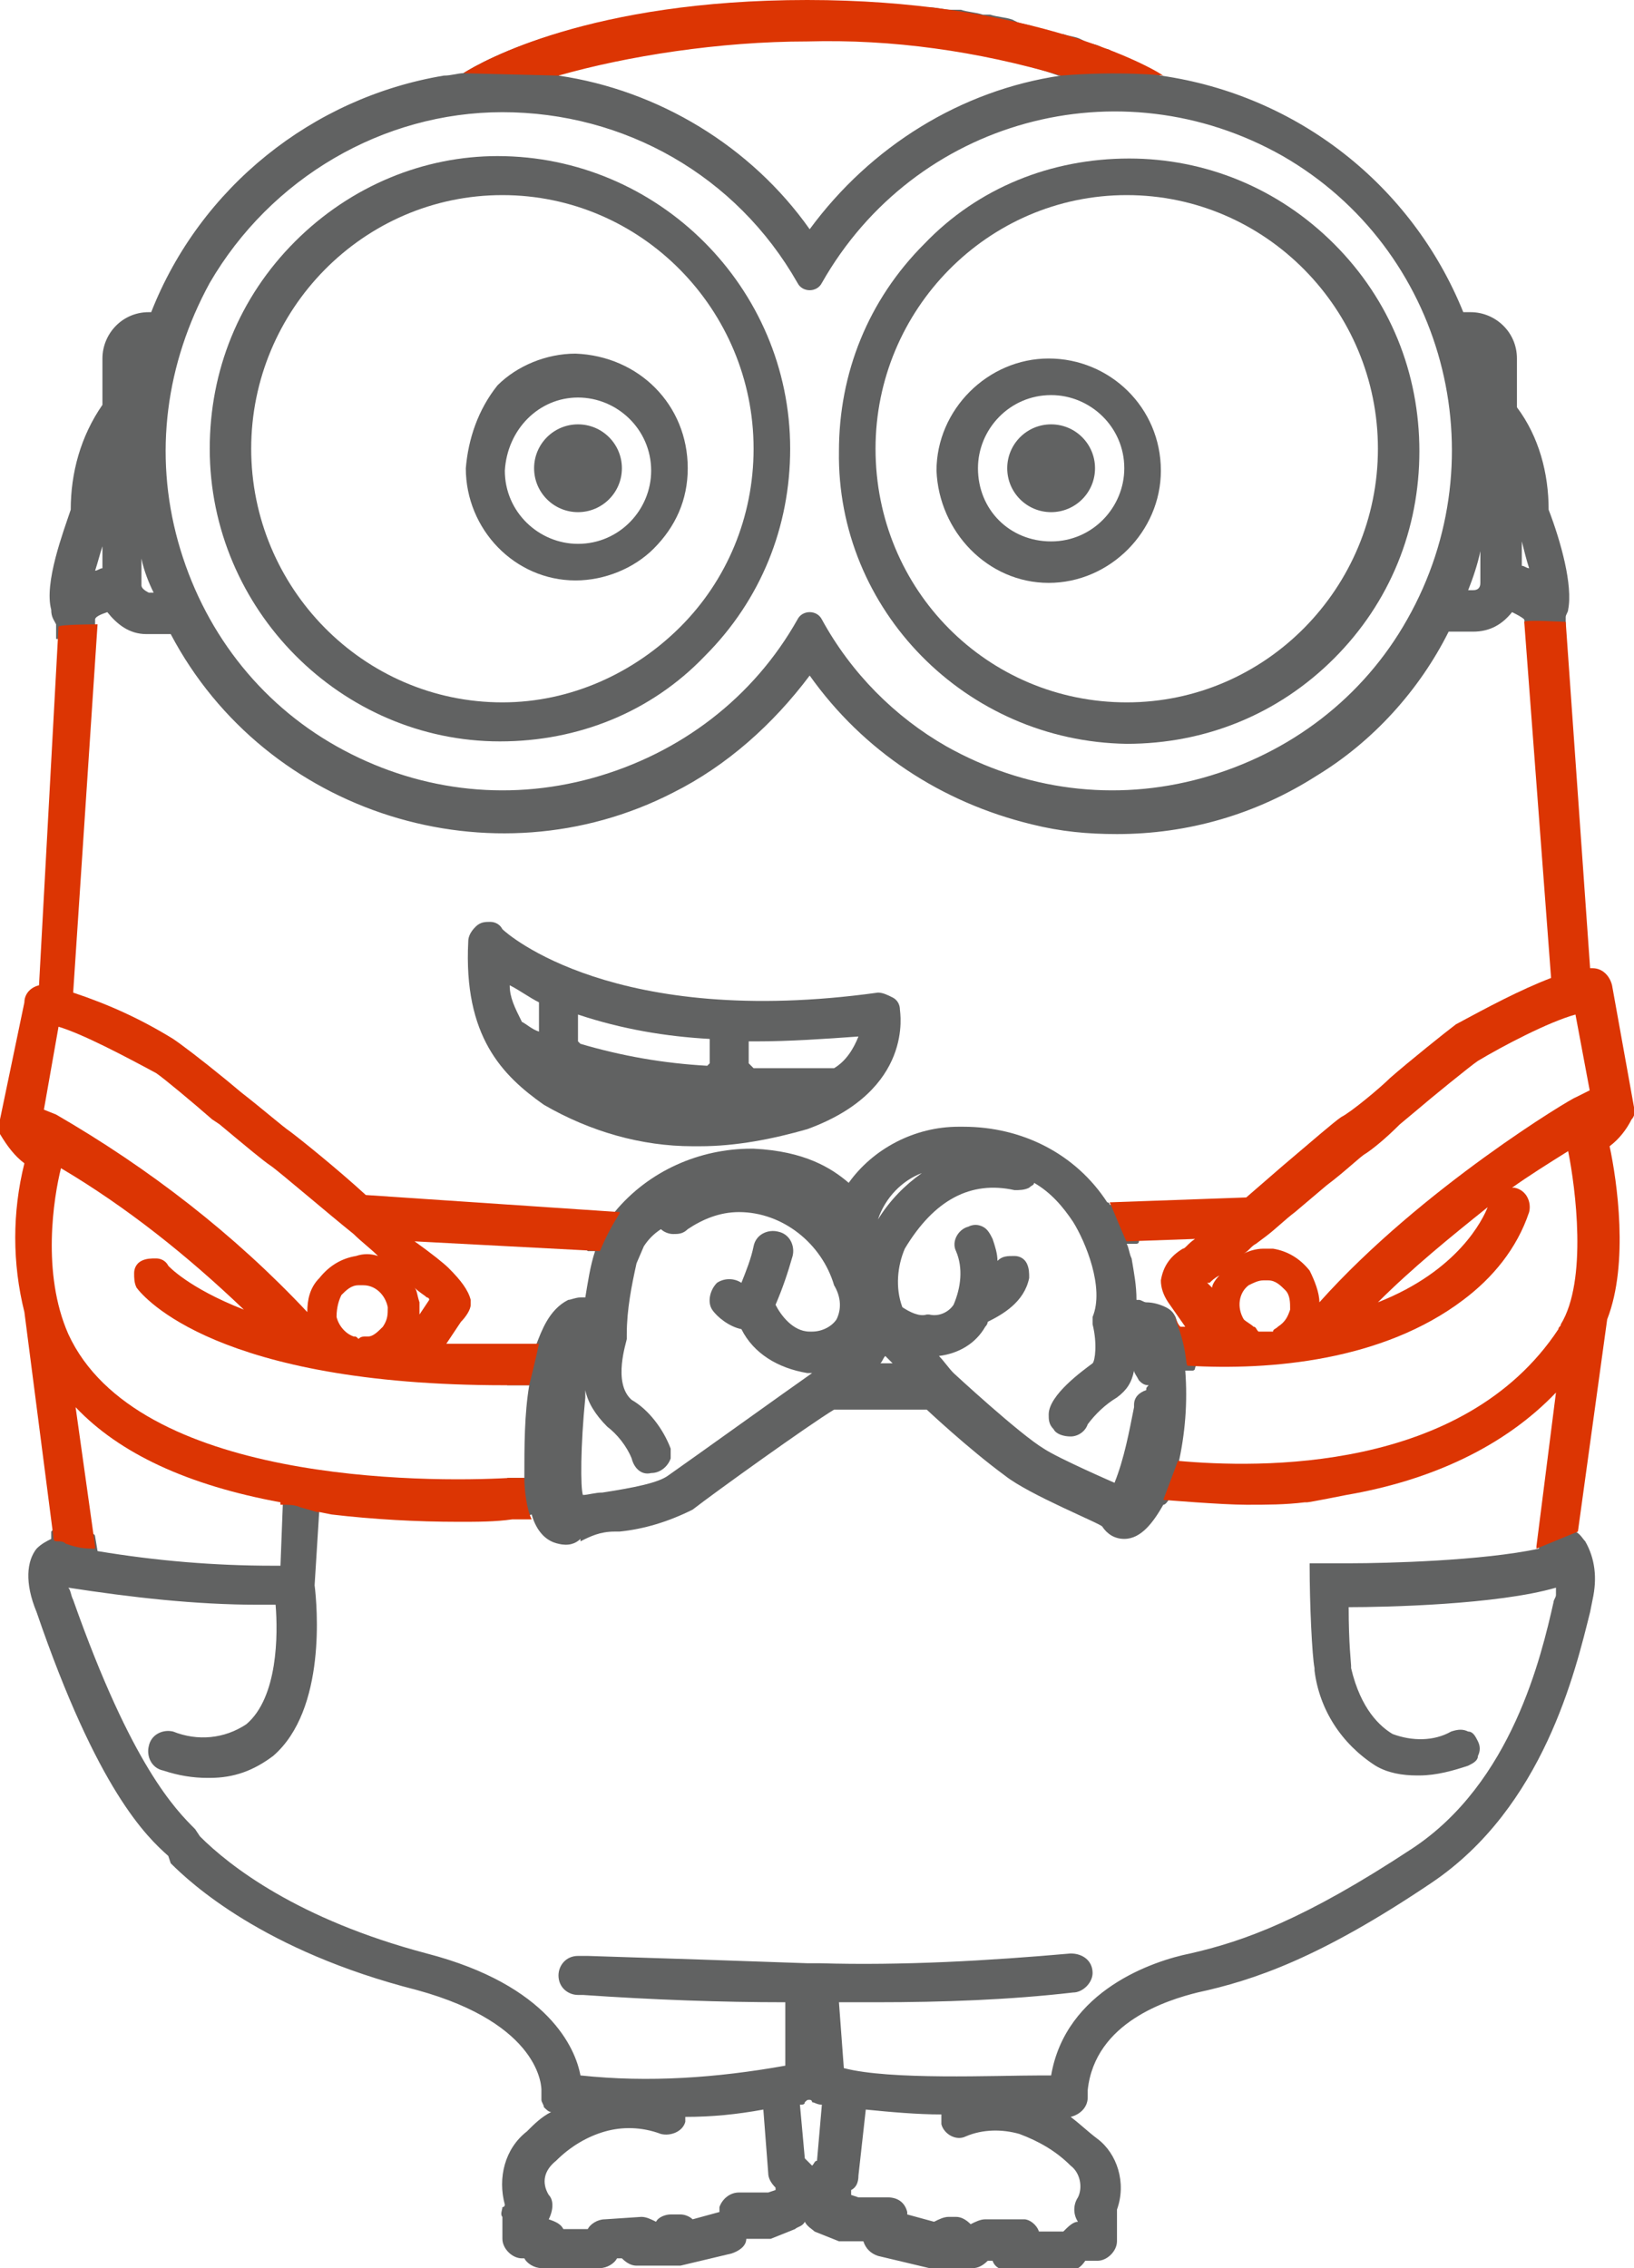
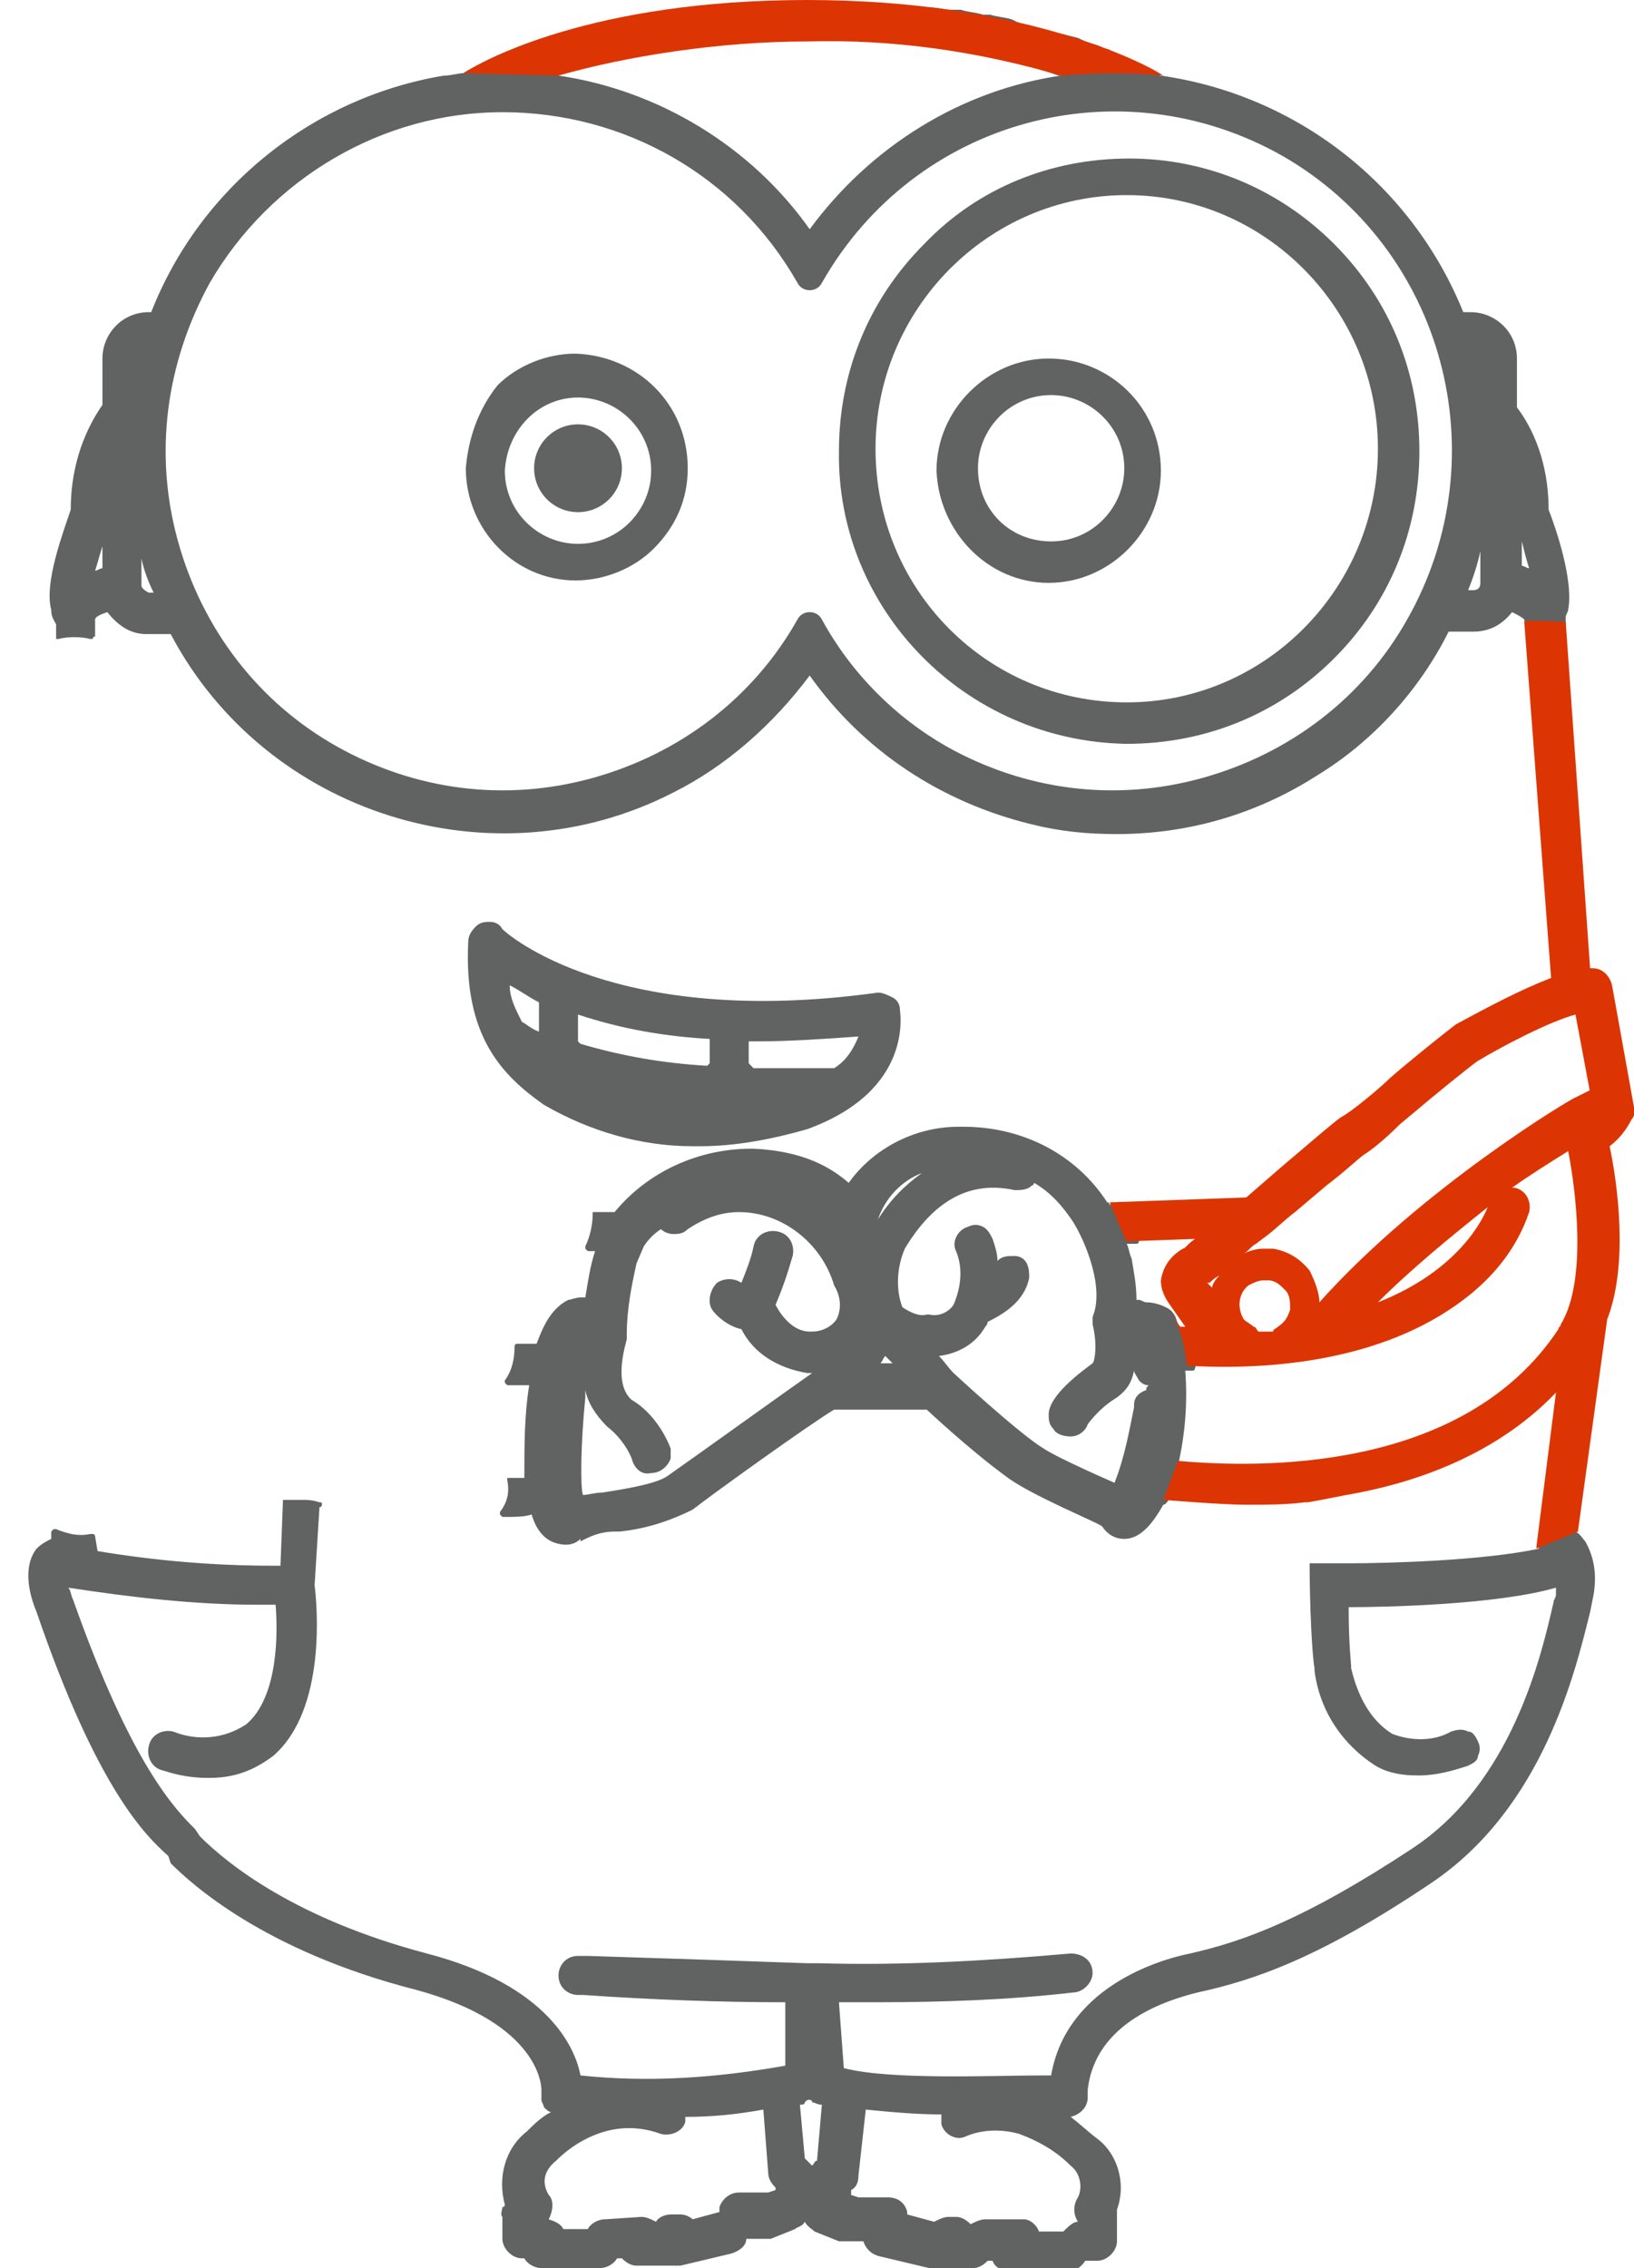
<svg xmlns="http://www.w3.org/2000/svg" version="1.1" id="Слой_1" x="0px" y="0px" viewBox="0 0 67 93" style="enable-background:new 0 0 67 93;" xml:space="preserve">
  <style type="text/css">
	.st0{fill:#616262;}
	.st1{fill:#DC3503;}
</style>
  <g>
    <g>
      <path class="st0" d="M19.1,19.2c0,2.5,2,4.6,4.5,4.6c0,0,0,0,0,0c0,0,0,0,0,0c1.2,0,2.4-0.5,3.2-1.3c0.9-0.9,1.4-2,1.4-3.3    c0-2.6-2-4.6-4.6-4.7h0c-1.2,0-2.4,0.5-3.2,1.3C19.6,16.8,19.2,18,19.1,19.2z M23.7,16.3c1.6,0,3,1.3,3,3c0,1.6-1.3,3-3,3    c-1.6,0-3-1.3-3-3C20.8,17.6,22.1,16.3,23.7,16.3z" />
-       <path class="st0" d="M12.1,9.9c-2.3,2.3-3.5,5.3-3.5,8.5c0,6.6,5.4,12,11.9,12h0c3.2,0,6.2-1.2,8.4-3.5c2.3-2.3,3.5-5.3,3.5-8.5    c0-6.6-5.4-12-12-12C17.4,6.4,14.4,7.6,12.1,9.9z M20.6,7.9l0,0.1c5.7,0,10.3,4.7,10.3,10.4c0,2.8-1.1,5.4-3,7.3s-4.5,3.1-7.3,3.1    c-5.7,0-10.3-4.7-10.3-10.4C10.3,12.7,14.9,8,20.6,8V7.9L20.6,7.9z" />
      <ellipse class="st0" cx="23.7" cy="19.2" rx="1.8" ry="1.8" />
      <path class="st0" d="M43,23.9c2.5,0,4.6-2.1,4.6-4.6c0-2.6-2.1-4.6-4.6-4.6c-2.5,0-4.6,2.1-4.6,4.6C38.5,21.8,40.5,23.9,43,23.9z     M40.1,19.2c0-1.6,1.3-3,3-3c1.6,0,3,1.3,3,3c0,1.6-1.3,3-3,3C41.4,22.2,40.1,20.9,40.1,19.2z" />
      <path class="st0" d="M46.2,30.5C46.2,30.5,46.2,30.4,46.2,30.5C46.2,30.5,46.2,30.5,46.2,30.5c3.2,0,6.2-1.2,8.5-3.5    c2.3-2.3,3.5-5.3,3.5-8.5c0-3.2-1.2-6.2-3.5-8.5c-2.3-2.3-5.3-3.5-8.4-3.5h0c-3.2,0-6.2,1.2-8.4,3.5c-2.3,2.3-3.5,5.3-3.5,8.5    C34.3,25,39.6,30.4,46.2,30.5z M35.9,18.4C35.9,12.7,40.5,8,46.2,8c5.7,0,10.3,4.7,10.3,10.4s-4.6,10.4-10.3,10.4    C40.5,28.8,35.9,24.2,35.9,18.4z" />
-       <ellipse class="st0" cx="43.1" cy="19.2" rx="1.8" ry="1.8" />
      <path class="st0" d="M22.3,45.3C22.3,45.3,22.3,45.3,22.3,45.3c1.9,1.1,4,1.7,6.1,1.7c0.1,0,0.2,0,0.3,0c1.5,0,3-0.3,4.4-0.7    c4.4-1.6,3.8-4.8,3.8-4.9c0-0.2-0.1-0.4-0.3-0.5c-0.2-0.1-0.4-0.2-0.6-0.2c-10.8,1.5-15.2-2.4-15.4-2.6c-0.1-0.2-0.3-0.3-0.5-0.3    c-0.2,0-0.4,0-0.6,0.2c-0.2,0.2-0.3,0.4-0.3,0.6C19,42.5,20.6,44.1,22.3,45.3z M20.9,40.4c0.4,0.2,0.8,0.5,1.2,0.7l0,1.2    c-0.3-0.1-0.5-0.3-0.7-0.4C21.1,41.3,20.9,40.9,20.9,40.4z M23.7,42.7l0-1.1c1.8,0.6,3.6,0.9,5.4,1l0,1c0,0-0.1,0.1-0.1,0.1    c-1.8-0.1-3.5-0.4-5.2-0.9C23.7,42.7,23.7,42.7,23.7,42.7z M30.7,43.6v-0.9H31c1.4,0,2.8-0.1,4.2-0.2c-0.2,0.5-0.5,1-1,1.3h-3.3    C30.9,43.8,30.8,43.7,30.7,43.6z" />
      <path class="st0" d="M2.3,25.6l0,0.5c0,0,0,0.1,0,0.1c0,0,0.1,0,0.1,0c0.4-0.1,0.9-0.1,1.3,0c0,0,0.1,0,0.1,0c0,0,0-0.1,0.1-0.1    l0-0.7c0-0.1,0.2-0.2,0.5-0.3c0.4,0.5,0.9,0.9,1.6,0.9h1c3.9,7.4,13.2,10.3,20.6,6.5c2.2-1.1,4.1-2.8,5.6-4.8    c2.2,3.1,5.4,5.2,9.1,6.1c1.2,0.3,2.3,0.4,3.5,0.4c2.9,0,5.7-0.8,8.2-2.4c2.3-1.4,4.2-3.5,5.4-5.9h1c0.7,0,1.2-0.3,1.6-0.8    c0.2,0.1,0.4,0.2,0.5,0.3l0.1,0.7c0,0,0,0.1,0.1,0.1c0,0,0.1,0,0.1,0c0.4-0.2,0.9-0.3,1.3-0.2c0,0,0.1,0,0.1,0c0,0,0-0.1,0-0.1    l0-0.3c0,0,0-0.1,0-0.1c0,0,0,0,0-0.1l0-0.1c0-0.1,0.1-0.2,0.1-0.3c0.2-1-0.3-2.8-0.8-4.1c0-1.5-0.4-3-1.3-4.2v-2    c0-1.1-0.9-1.9-1.9-1.9h-0.3c-2.1-5.2-6.8-8.9-12.4-9.7c0,0,0,0,0,0c0,0,0,0,0,0c-0.1,0-0.1-0.1-0.2-0.1l-0.5-0.2    c-0.1,0-0.1-0.1-0.2-0.1l-0.5-0.2c-0.1-0.1-0.3-0.1-0.4-0.2l-0.2-0.1C45.6,2.1,45.5,2,45.3,2l-0.2-0.1c-0.2-0.1-0.4-0.1-0.6-0.2    l-0.2-0.1c-0.2-0.1-0.4-0.1-0.7-0.2l-0.1,0c0,0-0.1,0-0.1,0c-0.2-0.1-0.5-0.1-0.8-0.2l-0.2-0.1C42.2,1,41.9,1,41.7,0.9l-0.2-0.1    c-0.3-0.1-0.6-0.1-0.9-0.2l-0.1,0c-0.1,0-0.1,0-0.2,0c-0.3-0.1-0.6-0.1-0.9-0.2l-0.2,0c-0.1,0-0.1,0-0.2,0c-0.3,0-0.6-0.1-0.9-0.1    l-0.3,0c-0.1,0-0.2,0-0.2,0c-0.3,0-0.6-0.1-0.9-0.1l-0.3,0c-0.1,0-0.2,0-0.2,0c-0.4,0-0.7,0-1.1-0.1l-0.2,0c-0.1,0-0.2,0-0.2,0    c-0.5,0-1.1,0-1.6,0C24.2,0,19.8,2.5,19,3c-0.2,0-0.5,0.1-0.8,0.1c0,0,0,0,0,0C12.8,4,8.2,7.7,6.2,12.8H6.1    c-1.1,0-1.9,0.9-1.9,1.9v1.9c-0.9,1.3-1.3,2.8-1.3,4.3c-0.3,0.9-1.1,3-0.8,4.1C2.1,25.3,2.2,25.4,2.3,25.6z M3.9,23.4    c0.1-0.3,0.2-0.7,0.3-1v0.9C4.1,23.3,4,23.4,3.9,23.4z M40.9,2.3l0,0.1c0.8,0.2,1.7,0.4,2.5,0.7l0.1,0C39.4,3.7,35.7,6,33.2,9.4    C30.8,6,27,3.7,22.9,3.1C23,3,23.2,3,23.4,2.9c0.7-0.2,1.6-0.4,2.4-0.6l0.1,0c0.2,0,0.3-0.1,0.5-0.1c0.2,0,0.3-0.1,0.5-0.1l0.1,0    c0.2,0,0.5-0.1,0.7-0.1c0.2,0,0.4-0.1,0.6-0.1c0.3,0,0.6-0.1,0.8-0.1c0.2,0,0.4,0,0.6-0.1c0.3,0,0.7,0,1-0.1l0.2,0    c0.1,0,0.2,0,0.3,0c0.6,0,1.2,0,1.7,0c0.8,0,1.7,0,2.5,0l0.1,0c0.8,0,1.7,0.1,2.5,0.2l0.1,0c0.8,0.1,1.7,0.3,2.5,0.5L40.9,2.3    L40.9,2.3z M32.7,11.6c0.1,0.2,0.3,0.3,0.5,0.3s0.4-0.1,0.5-0.3c3.8-6.7,12.2-9,18.9-5.2c6.6,3.8,8.9,12.3,5.1,19    c-1.8,3.2-4.8,5.5-8.4,6.5c-3.6,1-7.3,0.5-10.5-1.3c-2.1-1.2-3.9-3-5.1-5.2c-0.1-0.2-0.3-0.3-0.5-0.3s-0.4,0.1-0.5,0.3    c-1.8,3.2-4.8,5.5-8.4,6.5c-3.6,1-7.3,0.5-10.5-1.3c-3.2-1.8-5.5-4.8-6.5-8.4s-0.5-7.3,1.3-10.6c2.5-4.3,7.1-7,12-7    C25.6,4.6,30.2,7.2,32.7,11.6z M5.8,24v-1.1c0.1,0.5,0.3,1,0.5,1.4H6.1C5.9,24.2,5.8,24.1,5.8,24z M60.7,23.9    c0,0.2-0.1,0.3-0.3,0.3h-0.2c0.2-0.5,0.4-1.1,0.5-1.6V23.9z M62.7,23.3c-0.1,0-0.2-0.1-0.3-0.1v-1C62.5,22.6,62.6,23,62.7,23.3z" />
      <path class="st0" d="M49.1,55.8c-0.4-0.5-0.7-1.2-0.9-1.8c0,0,0,0,0,0c-0.1-0.2-0.2-0.3-0.4-0.4c-0.2-0.1-0.5-0.2-0.8-0.2    c-0.1,0-0.2-0.1-0.3-0.1c0,0,0,0,0,0c0,0,0,0-0.1,0c0-0.6-0.1-1.1-0.2-1.7l0,0c-0.1-0.2-0.1-0.4-0.2-0.6l0.4,0c0,0,0.1,0,0.1-0.1    c0,0,0-0.1,0-0.1c-0.3-0.4-0.4-0.8-0.5-1.3c0-0.1-0.1-0.1-0.1-0.1h0l-0.6,0c0-0.1-0.1-0.1-0.1-0.1c-1.3-2-3.5-3.1-5.9-3.1l-0.2,0    c-1.8,0-3.5,0.9-4.5,2.3c-0.7-0.6-1.8-1.3-3.9-1.4h-0.1c-2.1,0-4.2,0.9-5.6,2.6l-0.8,0c0,0-0.1,0-0.1,0c0,0,0,0.1,0,0.1    c0,0.4-0.1,0.9-0.3,1.3c0,0,0,0.1,0,0.1c0,0,0.1,0.1,0.1,0.1l0.3,0c-0.2,0.6-0.3,1.3-0.4,1.9c-0.1,0-0.1,0-0.2,0c0,0,0,0,0,0    c-0.2,0-0.4,0.1-0.5,0.1c-0.8,0.4-1.1,1.3-1.3,1.8c-0.2,0-0.3,0-0.5,0h-0.3c-0.1,0-0.1,0.1-0.1,0.1c0,0.5-0.1,1-0.4,1.4    c0,0,0,0.1,0,0.1c0,0,0.1,0.1,0.1,0.1c0.1,0,0.2,0,0.4,0c0.2,0,0.3,0,0.5,0c-0.2,1.2-0.2,2.5-0.2,3.8c-0.2,0-0.4,0-0.6,0    c0,0-0.1,0-0.1,0c0,0,0,0.1,0,0.1c0.1,0.5,0,0.9-0.3,1.3c0,0,0,0.1,0,0.1c0,0,0.1,0.1,0.1,0.1c0.5,0,0.9,0,1.2-0.1    c0.2,0.7,0.6,1.1,1.1,1.2c0.4,0.1,0.7,0,0.9-0.2c0,0,0,0,0,0.1c0.4-0.2,0.8-0.4,1.4-0.4c0.1,0,0.1,0,0.2,0c0,0,0,0,0,0    c0,0,0,0,0,0c0,0,0,0,0,0c1-0.1,2-0.4,3-0.9c0.9-0.7,4.8-3.5,5.8-4.1h3.8c0,0,1.7,1.6,3.2,2.7c1,0.8,4,2,4,2.1    c0.2,0.3,0.5,0.5,0.9,0.5c0.7,0,1.2-0.7,1.6-1.4c0.3,0,0.8-1.6,0.6-1.6c0.3-1.3,0.4-2.6,0.3-3.9c0,0,0.1,0,0.1,0l0.2,0    c0,0,0.1,0,0.1-0.1C49.1,55.8,49.1,55.8,49.1,55.8z M34.3,54.1c-0.2,0.3-0.6,0.5-1,0.5c0,0,0,0-0.1,0c-0.7,0-1.2-0.7-1.4-1.1    c0.3-0.7,0.5-1.3,0.7-2c0.1-0.4-0.1-0.9-0.6-1c-0.4-0.1-0.9,0.1-1,0.6c-0.1,0.5-0.3,1-0.5,1.5c-0.3-0.2-0.7-0.2-1,0    c-0.3,0.3-0.4,0.8-0.2,1.1c0.2,0.3,0.7,0.7,1.2,0.8c0.5,1,1.5,1.6,2.7,1.8h0.2c0,0,0,0,0,0c-1,0.7-4.9,3.5-5.9,4.2    c-0.4,0.3-1.4,0.5-2.7,0.7h0c-0.3,0-0.6,0.1-0.8,0.1c0,0,0,0,0,0c-0.1-0.3-0.1-2,0.1-4c0,0,0,0,0,0c0-0.1,0-0.2,0-0.3    c0.1,0.5,0.4,1,0.9,1.5c0.4,0.3,0.8,0.8,1,1.3c0.1,0.4,0.4,0.7,0.8,0.6c0.4,0,0.7-0.3,0.8-0.6c0-0.1,0-0.3,0-0.4    c-0.3-0.8-0.9-1.6-1.6-2c-0.8-0.7-0.2-2.4-0.2-2.5c0-0.1,0-0.1,0-0.2c0-1,0.2-2,0.4-2.9l0.3-0.7c0.2-0.3,0.4-0.5,0.7-0.7    c0.1,0.1,0.3,0.2,0.5,0.2c0.2,0,0.4,0,0.6-0.2c0.6-0.4,1.3-0.7,2.1-0.7c1.8,0,3.4,1.3,3.9,3C34.5,53.2,34.5,53.7,34.3,54.1z     M37.8,48.1c-0.7,0.5-1.3,1.1-1.8,1.9C36.3,49.1,37,48.4,37.8,48.1z M36.1,55.9c0.1-0.1,0.1-0.2,0.2-0.3c0.1,0.1,0.2,0.2,0.3,0.3    H36.1z M47,57c-0.3,0.1-0.5,0.3-0.5,0.6c0,0,0,0,0,0.1c-0.2,1-0.4,2.1-0.8,3.1c0,0-2.3-1-2.9-1.4c-1-0.6-3.7-3.1-3.7-3.1    c-0.2-0.2-0.4-0.5-0.6-0.7c0.8-0.1,1.5-0.5,1.9-1.2c0.1-0.1,0.1-0.2,0.1-0.2c0.6-0.3,1.5-0.8,1.7-1.8c0-0.2,0-0.4-0.1-0.6    c-0.1-0.2-0.3-0.3-0.5-0.3c-0.3,0-0.5,0-0.7,0.2c0-0.3-0.1-0.6-0.2-0.9c-0.1-0.2-0.2-0.4-0.4-0.5c-0.2-0.1-0.4-0.1-0.6,0    c-0.4,0.1-0.7,0.6-0.5,1c0.3,0.7,0.2,1.5-0.1,2.2c-0.2,0.3-0.6,0.5-1,0.4c0,0-0.1,0-0.1,0c-0.3,0.1-0.7-0.1-1-0.3    c-0.3-0.8-0.2-1.7,0.1-2.4c1.2-2,2.7-2.8,4.5-2.4c0.2,0,0.4,0,0.6-0.1c0.1-0.1,0.2-0.1,0.2-0.2c0.7,0.4,1.2,1,1.6,1.6    c0.5,0.8,1.3,2.7,0.8,3.9c0,0.1,0,0.2,0,0.3c0.2,0.8,0.1,1.5,0,1.6c-0.4,0.3-1.8,1.3-1.8,2.1c0,0.2,0,0.4,0.2,0.6    c0.1,0.2,0.4,0.3,0.7,0.3c0.3,0,0.6-0.2,0.7-0.5c0.3-0.4,0.7-0.8,1.2-1.1c0.4-0.3,0.6-0.6,0.7-1.1c0,0.1,0.1,0.2,0.2,0.4    c0.1,0.1,0.2,0.2,0.4,0.2C47,56.9,47,56.9,47,57z" />
      <path class="st0" d="M65,63.2c-0.1-0.1-0.2-0.3-0.4-0.4l0.1-0.4c0-0.1,0-0.1-0.1-0.1c0,0-0.1,0-0.1,0c-0.2,0.2-0.4,0.4-0.6,0.5    c-0.2,0.1-0.4,0.2-0.7,0.3c-0.1,0-0.1,0.1-0.1,0.1l0,0.3c-2.3,0.5-6.3,0.6-7.7,0.6c0,0-1.4,0-1.6,0c0,0,0,0,0,0c0,0-0.1,0-0.1,0    c0,0,0,0.1,0,0.1c0,1.6,0.1,3.7,0.2,4.2c0,0,0,0.1,0,0.1c0.2,1.6,1.1,3,2.5,3.9c0.5,0.3,1.1,0.4,1.7,0.4c0,0,0,0,0.1,0    c0.7,0,1.4-0.2,2-0.4c0.2-0.1,0.4-0.2,0.4-0.4c0.1-0.2,0.1-0.4,0-0.6c-0.1-0.2-0.2-0.4-0.4-0.4c-0.2-0.1-0.4-0.1-0.7,0    c-0.7,0.4-1.6,0.4-2.4,0.1c-0.5-0.3-1.3-1-1.7-2.7c0,0,0-0.1,0-0.1c0-0.1-0.1-0.9-0.1-2.4c1.5,0,6.1-0.1,8.5-0.8c0,0,0,0.1,0,0.1    c0,0,0,0.1,0,0.2c0,0.1-0.1,0.2-0.1,0.3c-0.5,2.2-1.7,7.4-5.8,10.1c-4.4,2.9-6.9,3.8-9.1,4.3c-1.5,0.3-5.1,1.5-5.7,5l-0.4,0    c-1.9,0-6.2,0.2-8.1-0.3l-0.2-2.7h1.5c2.8,0,5.5-0.1,8.1-0.4c0.4,0,0.8-0.4,0.8-0.8c0-0.5-0.4-0.8-0.9-0.8c0,0,0,0,0,0    c-3.4,0.3-6.9,0.5-10.3,0.4h-0.5c-2.8-0.1-5.8-0.2-9-0.3c-0.2,0-0.4,0-0.4,0c-0.5,0-0.8,0.4-0.8,0.8c0,0.5,0.4,0.8,0.8,0.8l0.2,0    c2.9,0.2,5.7,0.3,8.3,0.3v2.6c-2.8,0.5-5.6,0.7-8.4,0.4c-0.2-1.1-1.3-3.7-6.3-5c-5.3-1.4-8.1-3.6-9.3-4.8L8,75    c-0.8-0.8-2.6-2.6-5-9.4c-0.1-0.2-0.1-0.4-0.2-0.5c2.6,0.4,5.2,0.7,7.8,0.7h0.7c0.1,1.2,0.1,3.8-1.2,4.9c-0.9,0.6-2,0.7-3,0.3    c-0.4-0.1-0.9,0.1-1,0.6c-0.1,0.4,0.1,0.9,0.6,1c0.6,0.2,1.2,0.3,1.8,0.3c0,0,0.1,0,0.1,0c1,0,1.8-0.3,2.6-0.9    c2.2-1.9,1.8-6.2,1.7-7l0.2-3.2c0,0,0.1,0,0.1-0.1c0-0.1,0-0.1-0.1-0.1c-0.3-0.1-0.5-0.1-0.7-0.1c-0.2,0-0.4,0-0.6,0l-0.1,0    c0,0-0.1,0-0.1,0c0,0,0,0.1,0,0.1l-0.1,2.6c-0.1,0-0.2,0-0.3,0c-2.4,0-4.8-0.2-7.2-0.6l-0.1-0.6c0,0,0-0.1-0.1-0.1    c0,0-0.1,0-0.1,0c-0.5,0.1-0.9,0-1.4-0.2c0,0-0.1,0-0.1,0c0,0-0.1,0.1-0.1,0.1l0,0.3c-0.2,0.1-0.4,0.2-0.6,0.4    C1.1,64,1,64.9,1.5,66.1c2.5,7.3,4.5,9.2,5.4,10L7,76.4c0.8,0.8,3.8,3.6,10.1,5.2c5.1,1.4,5.1,4,5.1,4.1c0,0,0,0,0,0.1    c0,0.1,0,0.2,0,0.3c0,0.1,0.1,0.2,0.1,0.3c0.1,0.1,0.2,0.2,0.3,0.2c-0.4,0.2-0.7,0.5-1,0.8c-0.9,0.7-1.2,1.9-0.9,3    c0,0,0,0.1-0.1,0.1c0,0.1-0.1,0.3,0,0.4v0.9c0,0.4,0.4,0.8,0.8,0.8h0.1c0.1,0.2,0.4,0.4,0.7,0.4h2.4c0.3,0,0.6-0.2,0.7-0.4h0.2    c0.2,0.2,0.4,0.3,0.6,0.3h1.2c0.1,0,0.1,0,0.2,0c0.1,0,0.3,0,0.4,0l2.1-0.5c0.3-0.1,0.6-0.3,0.6-0.6l0,0h0.8c0.1,0,0.1,0,0.2,0    l1-0.4c0.1-0.1,0.3-0.1,0.4-0.3c0.1,0.2,0.3,0.3,0.4,0.4l1,0.4c0.1,0,0.1,0,0.2,0h0.8l0,0c0.1,0.3,0.3,0.5,0.6,0.6l2.1,0.5    c0.1,0,0.3,0,0.4,0c0.1,0,0.1,0,0.2,0h1.2c0.2,0,0.4-0.1,0.6-0.3h0.2c0.1,0.3,0.4,0.4,0.7,0.4h2.4c0.3,0,0.5-0.1,0.7-0.4H45    c0.4,0,0.8-0.4,0.8-0.8l0-0.8c0-0.1,0-0.3,0-0.4c0,0,0-0.1,0-0.1c0.4-1.1,0-2.3-0.8-2.9c-0.4-0.3-0.7-0.6-1.1-0.9    c0.4-0.1,0.7-0.4,0.7-0.8c0,0,0-0.1,0-0.1c0,0,0-0.1,0-0.1c0,0,0,0,0-0.1c0.3-2.8,3.3-3.7,4.5-4c2.3-0.5,5-1.4,9.6-4.5    c4.6-3.1,5.9-8.7,6.5-11.1l0.1-0.5C65.5,64.7,65.4,63.9,65,63.2z M44.2,91.1c-0.2,0-0.4,0.2-0.6,0.4h-1C42.5,91.2,42.2,91,42,91    L40.4,91c-0.2,0-0.4,0.1-0.6,0.2c0,0,0,0,0,0c-0.2-0.2-0.4-0.3-0.6-0.3h-0.3c-0.2,0-0.4,0.1-0.6,0.2l-1.1-0.3l0-0.1    c-0.1-0.4-0.4-0.6-0.8-0.6c0,0,0,0,0,0h-1.2L34.9,90v-0.2c0.2-0.1,0.3-0.3,0.3-0.6l0.3-2.7c1,0.1,2.1,0.2,3.1,0.2    c0,0.1,0,0.2,0,0.4c0.1,0.4,0.6,0.7,1,0.5c0.7-0.3,1.5-0.3,2.2-0.1c0.8,0.3,1.5,0.7,2.1,1.3c0,0,0,0,0,0c0.4,0.3,0.5,0.9,0.3,1.3    C44,90.4,44,90.8,44.2,91.1z M33.2,86.1c0,0,0.1,0,0.1,0.1c0.1,0,0.2,0.1,0.4,0.1l-0.2,2.3c-0.1,0-0.1,0.1-0.2,0.2    c-0.1-0.1-0.2-0.2-0.3-0.3l-0.2-2.2c0.1,0,0.2,0,0.2-0.1C33.1,86.1,33.1,86.1,33.2,86.1C33.2,86.1,33.2,86.1,33.2,86.1z M22.5,90    c-0.3-0.5-0.2-1,0.3-1.4c0.6-0.6,1.3-1,2-1.2c0.7-0.2,1.5-0.2,2.3,0.1c0.4,0.1,0.9-0.1,1-0.5c0-0.1,0-0.1,0-0.2    c1.1,0,2.1-0.1,3.2-0.3l0.2,2.6c0,0.2,0.1,0.4,0.3,0.6v0.1l-0.3,0.1h-1.2c-0.4,0-0.7,0.3-0.8,0.6l0,0.2l-1.1,0.3    c-0.1-0.1-0.3-0.2-0.5-0.2c0,0,0,0,0,0h-0.4c-0.2,0-0.5,0.1-0.6,0.3c-0.2-0.1-0.4-0.2-0.6-0.2l-1.5,0.1c-0.3,0-0.6,0.2-0.7,0.4h-1    c-0.1-0.2-0.3-0.3-0.6-0.4C22.7,90.6,22.7,90.2,22.5,90z" />
    </g>
    <g>
      <path class="st1" d="M47.7,3.1C46.8,2.5,41.8,0,33.1,0C24.2,0,19.8,2.5,19,3c-0.2,0,3.9,0.1,3.9,0.1c2.8-0.8,6.6-1.4,10.2-1.4    c3.5-0.1,7,0.4,10.4,1.4C45.9,2.9,47.8,3.1,47.7,3.1z" />
      <path class="st1" d="M67,45.4l-0.9-5c-0.1-0.4-0.4-0.7-0.8-0.7c0,0-0.1,0-0.1,0l-1-14.2c0,0-1.7-0.1-1.7,0l1.1,14.6    c-1.3,0.5-2.6,1.2-3.9,1.9c-0.4,0.3-1.9,1.5-2.7,2.2c-0.4,0.4-1.6,1.4-2,1.6c-0.3,0.2-1.1,0.9-2.4,2l-1.5,1.3l-5.6,0.2    c0.1,0.2,0.7,1.7,0.7,1.6l2.8-0.1c-0.3,0.2-0.4,0.4-0.5,0.4c-0.5,0.3-0.8,0.7-0.9,1.3c0,0.3,0.1,0.6,0.3,0.9l0.7,1    c-0.1,0-0.1,0-0.2,0c-0.1-0.1-0.2-0.3-0.3-0.5c0.6,1.3,0.5,2.1,0.6,2.1c3.4,0.2,8-0.2,11.3-2.7c1.2-0.9,2.2-2.1,2.7-3.6    c0.1-0.4-0.1-0.9-0.6-1c0,0,0,0-0.1,0c0.7-0.5,1.5-1,2.3-1.5c0.3,1.5,0.8,5.3-0.3,7.1c0,0.1-0.1,0.1-0.1,0.2    c-3.9,5.9-12.3,5.7-15.6,5.4c0,0-0.6,1.6-0.6,1.6s2.4,0.2,3.4,0.2h0.1c0.7,0,1.5,0,2.3-0.1l0.1,0c0.1,0,1.6-0.3,1.6-0.3    c3.5-0.6,6.5-2,8.6-4.2L63,63.4c0,0,0,0.1,0,0.1s1.7-0.7,1.7-0.7l1.2-8.7c0.9-2.3,0.4-5.7,0.1-7.1c0.4-0.3,0.7-0.7,0.9-1.1    c0.1-0.1,0.1-0.2,0.2-0.4C67,45.5,67,45.5,67,45.4z M49.7,52.8l-0.2-0.2c0,0,0,0,0.1,0c0.1-0.1,0.2-0.2,0.4-0.3    C49.8,52.5,49.7,52.7,49.7,52.8z M52.4,54.4c-0.1,0.1-0.2,0.1-0.2,0.2c-0.2,0-0.4,0-0.6,0c-0.1-0.1-0.1-0.2-0.2-0.2    c-0.1-0.1-0.3-0.2-0.4-0.3c-0.3-0.5-0.2-1.1,0.2-1.4c0.2-0.1,0.4-0.2,0.6-0.2c0.1,0,0.1,0,0.2,0c0.3,0,0.5,0.2,0.7,0.4    c0.2,0.2,0.2,0.5,0.2,0.8C52.8,54,52.7,54.2,52.4,54.4z M56.5,53.4c1.4-1.4,3-2.7,4.5-3.9C60.8,50,59.8,52.1,56.5,53.4z     M65.2,44.7l-0.6,0.3c-0.1,0-6.3,3.7-10.5,8.4c0-0.4-0.2-0.9-0.4-1.3c-0.4-0.5-0.9-0.8-1.5-0.9c-0.1,0-0.3,0-0.4,0    c-0.3,0-0.6,0.1-0.8,0.2c0.2-0.1,0.3-0.3,0.5-0.4l0.4-0.3c0.4-0.3,0.8-0.7,1.2-1l1.3-1.1c0.8-0.6,1.4-1.2,1.6-1.3    c0.3-0.2,0.8-0.6,1.4-1.2l0.6-0.5c0.7-0.6,2.3-1.9,2.6-2.1c1-0.6,2.9-1.6,4-1.9l0.6,3.2C65.3,44.7,65.2,44.7,65.2,44.7z" />
-       <path class="st1" d="M15,49c-1.2-1.1-2.7-2.3-3.1-2.6c-0.3-0.2-1.1-0.9-2-1.6l-0.6-0.5c-1.1-0.9-1.9-1.5-2.2-1.7    c-1.3-0.8-2.6-1.4-4.1-1.9L4,25.6c0,0-1.6,0-1.6,0.1L1.6,40.4c-0.4,0.1-0.6,0.4-0.6,0.7L0,45.9c-0.1,0.2-0.1,0.4,0,0.6    C0.3,47,0.6,47.4,1,47.7c-0.5,2-0.5,4.1,0,6.1l1.2,9.3c0,0.1,0.1,0.1,0.1,0.1c0.2,0,0.3,0,0.4,0.1c0.3,0.1,0.6,0.2,1.1,0.2    c0,0,0,0,0,0c0,0,0.1,0,0.1,0c0,0,0-0.1,0-0.1l-0.8-5.7c1.8,1.9,4.6,3.2,8.4,3.9c0,0,0,0.1,0,0.1c0,0,0,0,0.1,0    c0.2,0,0.5,0,0.7,0.1l0.7,0.2c0,0,0.1,0,0.1,0c0,0,0,0,0,0l0.5,0.1c1.7,0.2,3.5,0.3,5.2,0.3c0.8,0,1.5,0,2.2-0.1c0,0,0.8,0,0.8,0    c-0.2-0.4-0.3-1.2-0.3-1.7c0,0-0.5,0-0.6,0c-3.5,0.2-15.3,0.2-18.1-5.9c-1.1-2.5-0.6-5.6-0.3-6.8c2.7,1.6,5.2,3.6,7.5,5.8    c-2.3-0.9-3.1-1.8-3.1-1.8c-0.1-0.2-0.3-0.3-0.5-0.3c-0.2,0-0.4,0-0.6,0.1c-0.2,0.1-0.3,0.3-0.3,0.5c0,0.2,0,0.4,0.1,0.6    c0.3,0.4,3.3,4,15.1,4c0.2,0,1,0,1,0s0.3-1.2,0.4-1.7c0,0-0.3,0-0.3,0c-1.2,0-2.4,0-3.5,0l0.6-0.9c0.2-0.2,0.4-0.5,0.4-0.7    c0-0.1,0-0.1,0-0.2c-0.1-0.4-0.4-0.8-0.9-1.3c0,0,0,0,0,0c-0.2-0.2-0.7-0.6-1.4-1.1l7.6,0.4c0.5-1.2,0.9-1.6,0.8-1.6L15,49z     M14,53.1c0.2-0.2,0.4-0.4,0.7-0.4c0.1,0,0.1,0,0.2,0c0.5,0,0.9,0.4,1,0.9c0,0.3,0,0.5-0.2,0.8c0,0,0,0,0,0    c-0.2,0.2-0.4,0.4-0.6,0.4H15c-0.1,0-0.2,0-0.3,0.1c-0.1-0.1-0.1-0.1-0.2-0.1c-0.3-0.1-0.6-0.4-0.7-0.8    C13.8,53.6,13.9,53.3,14,53.1z M12.6,53.8c-3-3.2-6.5-5.9-10.3-8.1l-0.5-0.2l0.6-3.4c1,0.3,2.7,1.2,4,1.9c0.3,0.2,1.5,1.2,2.3,1.9    l0.3,0.2c1.2,1,1.8,1.5,2.1,1.7c0.3,0.2,2.4,2,3.4,2.8c0.3,0.3,0.7,0.6,1,0.9c-0.3-0.1-0.6-0.1-0.9,0c-0.6,0.1-1.1,0.4-1.5,0.9    C12.7,52.8,12.6,53.3,12.6,53.8z M17,52.8c0.2,0.2,0.4,0.3,0.5,0.4c0,0,0.1,0,0.1,0.1l-0.4,0.6c0-0.2,0-0.4,0-0.5    C17.1,53.1,17.1,52.9,17,52.8z" />
    </g>
  </g>
</svg>